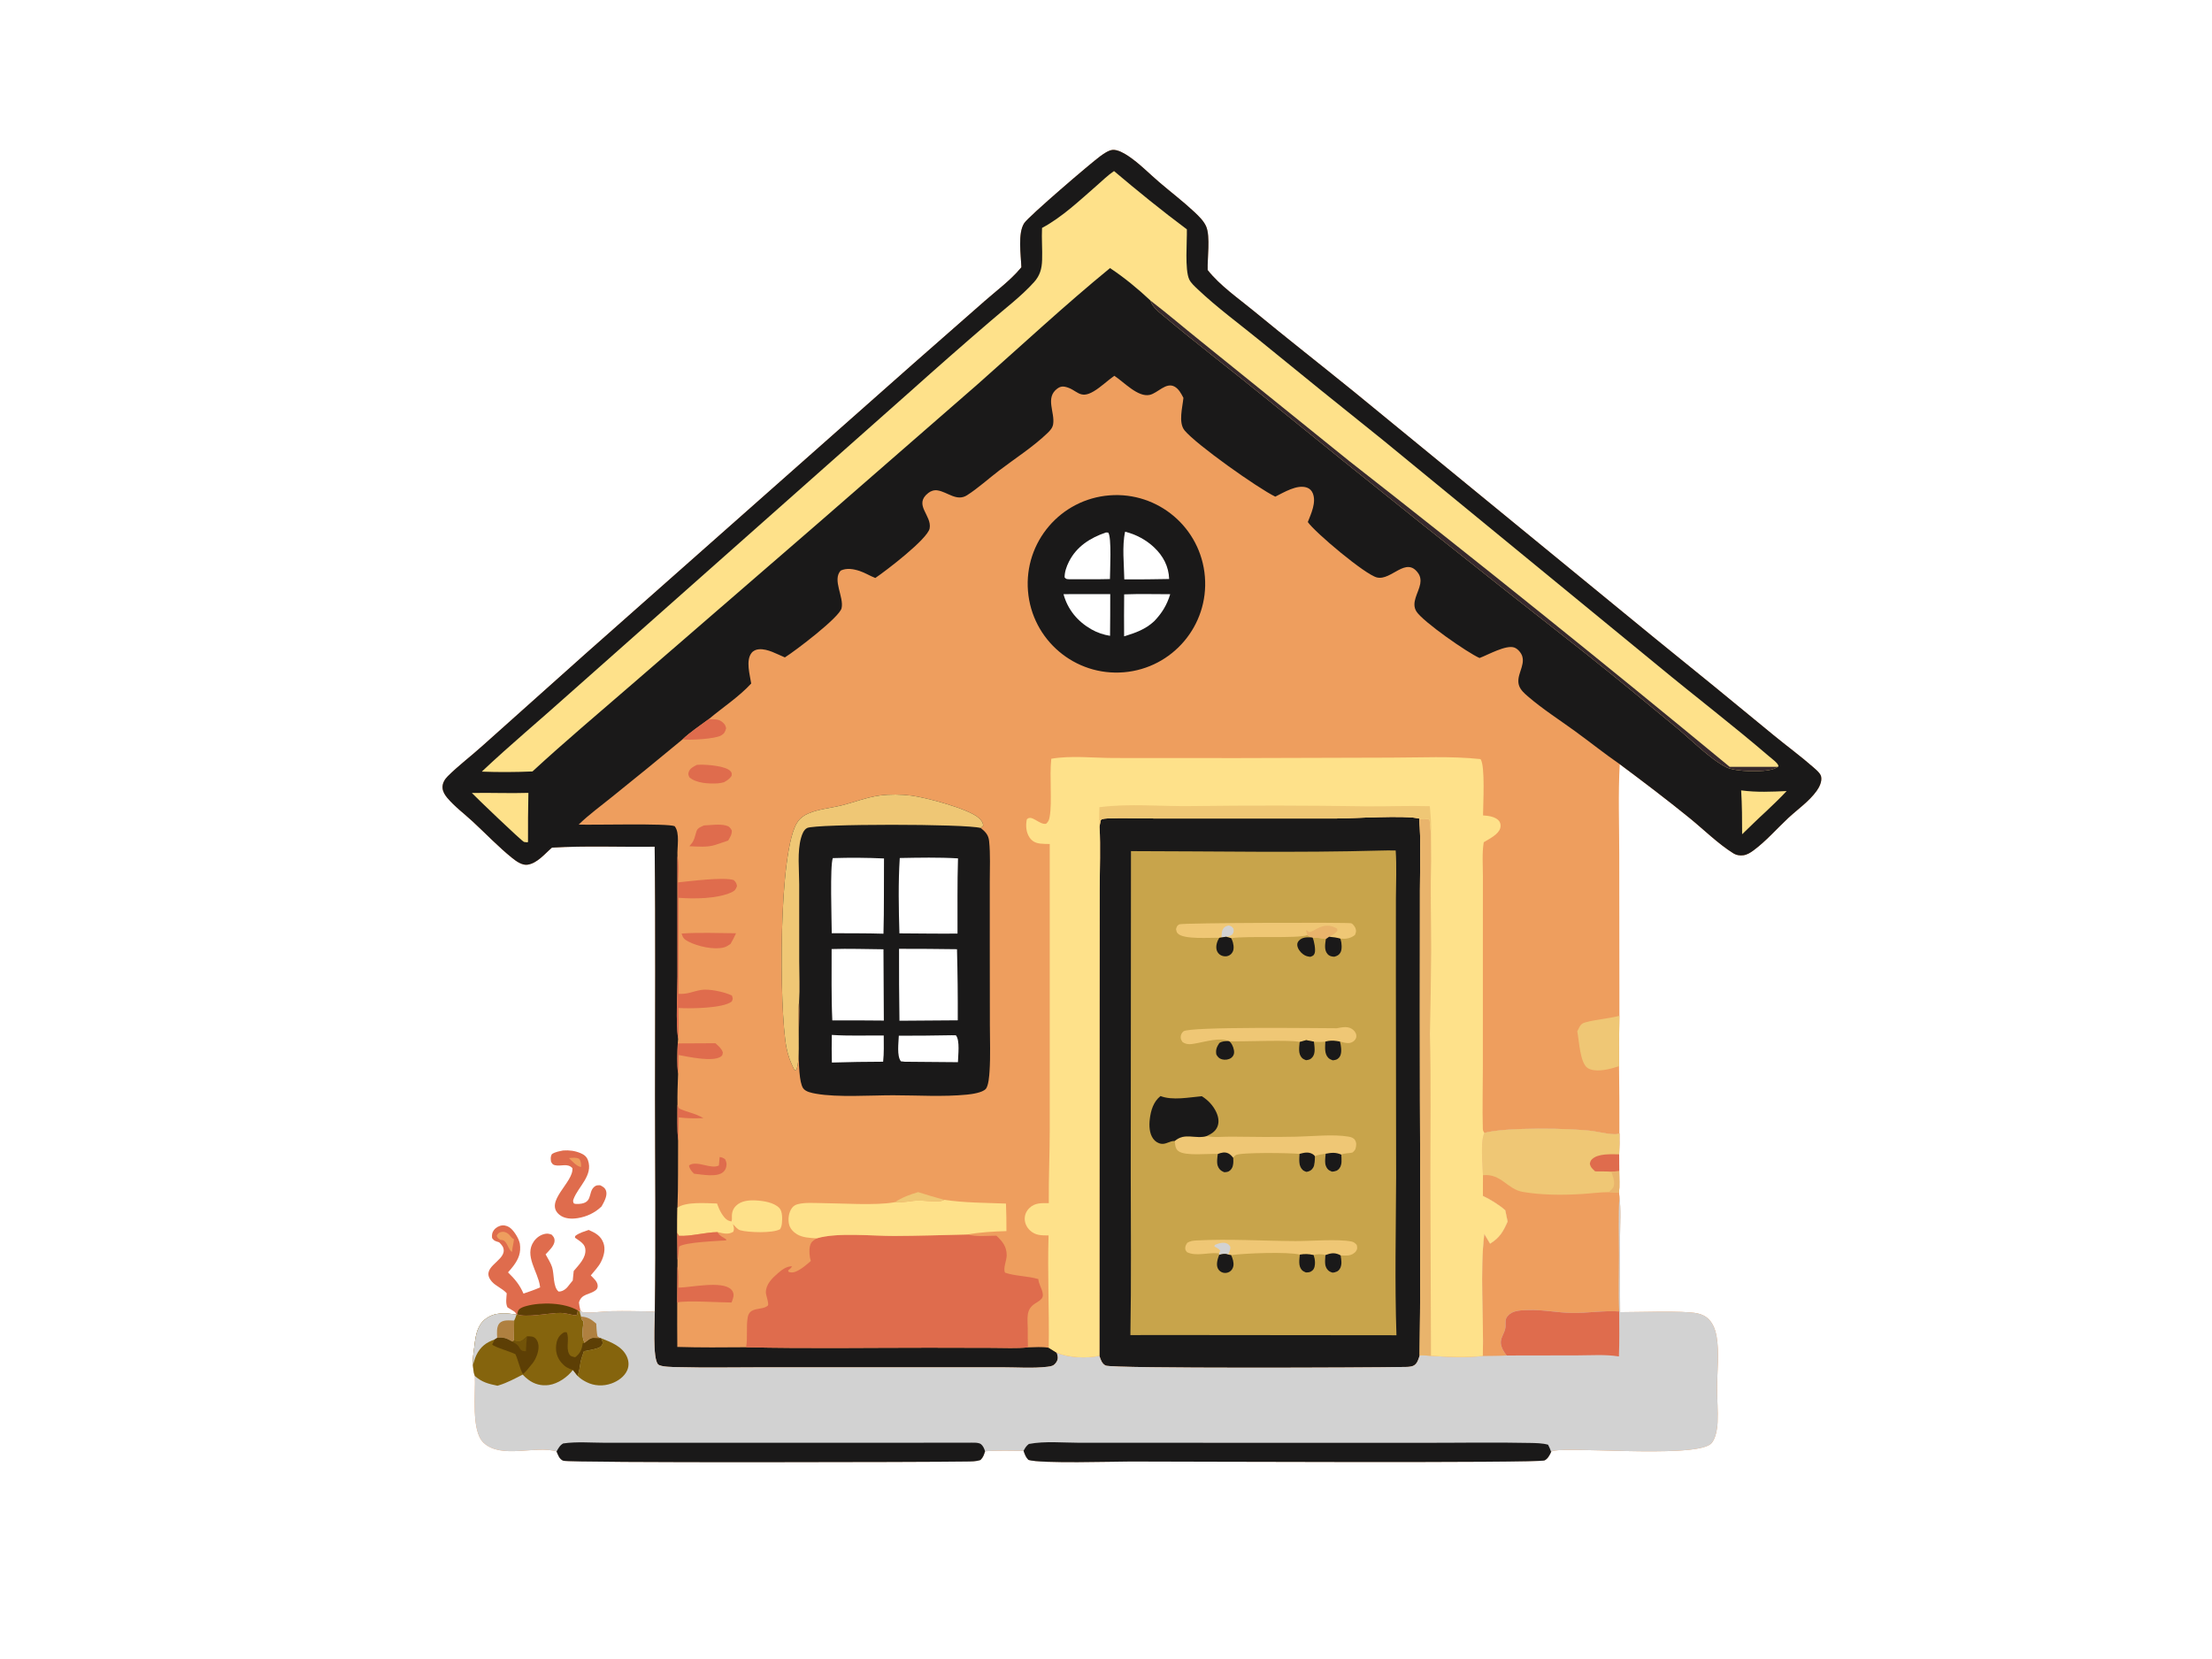
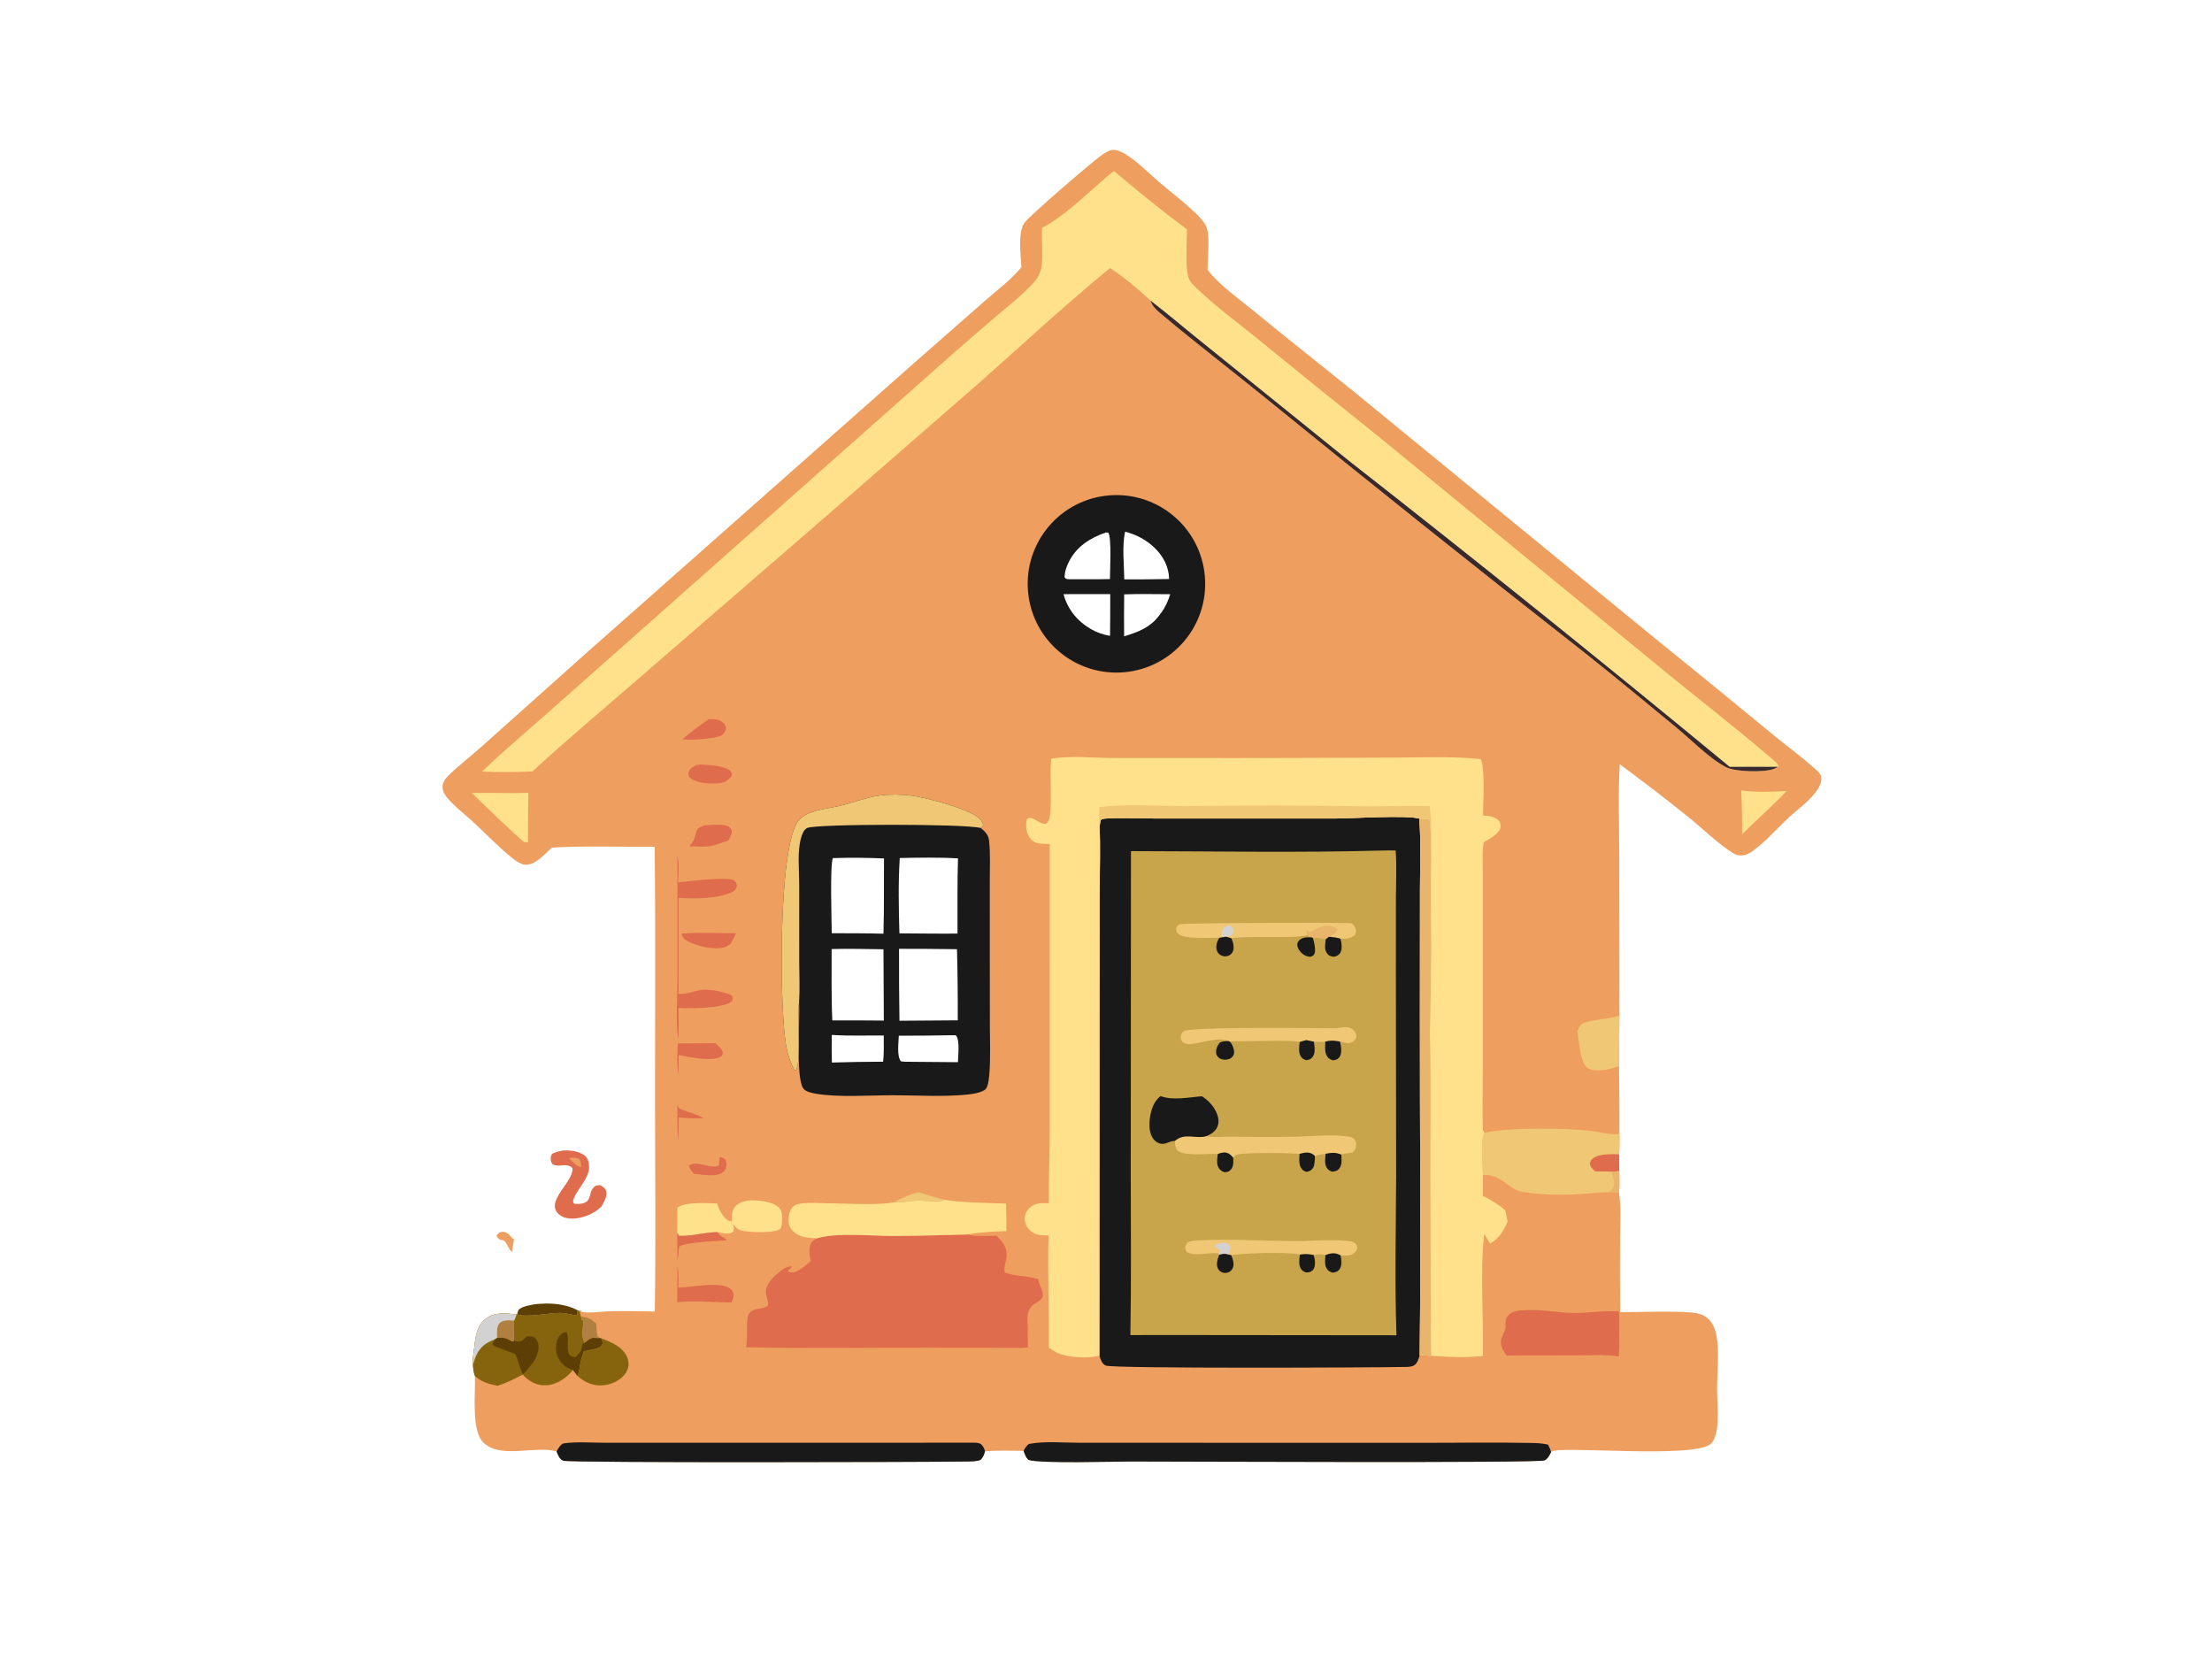
<svg xmlns="http://www.w3.org/2000/svg" version="1.1" style="display: block;" viewBox="0 0 2048 1536" width="1024" height="768" preserveAspectRatio="none">
  <path transform="translate(0,0)" fill="rgb(255,255,255)" d="M 0 0 L 2048 0 L 2048 1536 L 0 1536 L 0 0 z" />
  <path transform="translate(0,0)" fill="rgb(238,158,94)" d="M 945.637 247.423 C 945.286 236.324 942.11 215.965 948.291 206.556 C 952.413 200.28 1009.97 150.933 1018.65 144.645 C 1021.62 142.488 1026.3 139.13 1030.03 138.784 C 1034.69 138.351 1040.73 141.828 1044.52 144.359 C 1054.74 151.17 1063.94 160.668 1073.29 168.672 C 1084.1 177.933 1095.58 186.645 1105.95 196.381 C 1109.88 200.067 1114.68 204.728 1116.79 209.793 C 1120.72 219.225 1117.75 239.076 1118.13 250.005 C 1129.52 264.493 1146.81 276.405 1160.99 288.088 C 1191.51 313.227 1222.61 337.596 1253.34 362.476 L 1532.21 590.96 C 1568.93 620.602 1605.49 650.445 1641.89 680.49 C 1654.2 690.641 1667.29 700.156 1679.24 710.693 C 1681.55 712.73 1685.55 716.037 1686.13 719.116 C 1686.99 723.71 1684.52 728.675 1681.92 732.31 C 1674.94 742.049 1664.23 749.359 1655.53 757.499 C 1645.09 767.265 1635.05 778.816 1623.58 787.301 C 1620.74 789.403 1617.62 791.401 1614.05 791.871 C 1611.01 792.271 1607.69 791.835 1605.06 790.198 C 1590.7 781.246 1577.47 768.093 1564.3 757.391 C 1543.24 740.285 1521.41 723.737 1499.65 707.528 C 1498.13 735.12 1499.18 763.194 1499.2 790.837 L 1499.36 940.49 C 1499.05 956.057 1498.94 971.626 1499.02 987.196 C 1499.29 1007.89 1499.39 1028.59 1499.33 1049.28 C 1499.42 1055.78 1499.36 1062.27 1499.14 1068.76 L 1499.17 1084.33 C 1499.15 1090.9 1499.52 1097.7 1499.02 1104.24 L 1499.33 1108.19 C 1500.99 1119.96 1499.97 1133.02 1499.94 1144.95 C 1499.79 1168.26 1499.82 1191.57 1500.04 1214.89 C 1515.76 1214.98 1558.37 1213.22 1571.45 1215.97 C 1575.63 1216.84 1579.34 1218.61 1582.31 1221.71 C 1586.28 1225.87 1588.29 1231.58 1589.28 1237.15 C 1591.95 1252.06 1589.82 1269.77 1589.79 1285.02 C 1589.77 1295.6 1590.72 1306.37 1590.24 1316.92 C 1589.99 1322.51 1588.41 1333.09 1583.84 1336.91 C 1567.08 1350.96 1440.35 1337.91 1436.13 1344.26 C 1434.78 1347.23 1433.08 1350.62 1430.04 1352.12 C 1424.78 1354.71 1087.14 1353.13 1046.85 1353.14 C 1031.15 1353.15 963.662 1355.22 952.213 1351.68 C 949.655 1349.16 948.858 1346.56 947.686 1343.27 C 935.831 1343.19 923.852 1342.78 912.026 1343.65 C 911.003 1346.92 910.323 1349.23 907.83 1351.7 C 903.714 1353.18 899.108 1353.07 894.772 1353.15 C 864.147 1353.7 527.306 1354.52 521.573 1352.42 C 517.904 1351.08 516.682 1347.14 515.305 1343.84 C 495.826 1338.01 463.983 1351.2 447.662 1335.7 C 436.01 1324.63 440.443 1289.82 439.656 1273.95 C 438.338 1270.84 438.204 1267.27 437.804 1263.94 C 437.414 1257.71 438.713 1250.7 439.451 1244.5 C 440.496 1235.7 442.183 1226.6 449.787 1220.98 C 458.596 1214.47 468.11 1215.76 478.262 1217.04 L 478.818 1216.79 C 486.492 1220.41 509.274 1215.35 519.002 1215.57 C 522.68 1215.65 526.387 1216.54 529.969 1217.33 C 531.683 1217.7 532.528 1217.89 534.239 1217.23 L 534.96 1213.26 L 536.683 1214.04 L 537.278 1212.74 L 538.727 1214.73 C 547.391 1215.96 557.03 1214.19 565.799 1213.98 C 579.257 1213.66 592.802 1214.07 606.263 1214.28 C 607.256 1147.67 606.476 1080.94 606.449 1014.32 C 606.417 937.534 607.008 860.695 606.121 783.918 C 574.542 784.358 542.545 782.895 511.047 784.785 C 504.39 790.434 497.428 799.33 488.355 800.598 C 483.361 801.296 477.833 797.317 474.107 794.306 C 461.49 784.109 449.834 771.913 437.928 760.861 C 430.151 753.641 420.654 746.581 413.917 738.453 C 411.798 735.897 409.929 732.817 409.721 729.424 C 409.467 725.296 411.689 721.546 414.531 718.715 C 424.464 708.819 436.349 699.866 446.826 690.412 L 541.541 605.778 L 846.297 336.112 L 911.708 278.685 C 922.622 269.105 935.526 259.546 944.819 248.418 L 945.637 247.423 z" />
-   <path transform="translate(0,0)" fill="rgb(26,25,25)" d="M 945.637 247.423 C 945.286 236.324 942.11 215.965 948.291 206.556 C 952.413 200.28 1009.97 150.933 1018.65 144.645 C 1021.62 142.488 1026.3 139.13 1030.03 138.784 C 1034.69 138.351 1040.73 141.828 1044.52 144.359 C 1054.74 151.17 1063.94 160.668 1073.29 168.672 C 1084.1 177.933 1095.58 186.645 1105.95 196.381 C 1109.88 200.067 1114.68 204.728 1116.79 209.793 C 1120.72 219.225 1117.75 239.076 1118.13 250.005 C 1129.52 264.493 1146.81 276.405 1160.99 288.088 C 1191.51 313.227 1222.61 337.596 1253.34 362.476 L 1532.21 590.96 C 1568.93 620.602 1605.49 650.445 1641.89 680.49 C 1654.2 690.641 1667.29 700.156 1679.24 710.693 C 1681.55 712.73 1685.55 716.037 1686.13 719.116 C 1686.99 723.71 1684.52 728.675 1681.92 732.31 C 1674.94 742.049 1664.23 749.359 1655.53 757.499 C 1645.09 767.265 1635.05 778.816 1623.58 787.301 C 1620.74 789.403 1617.62 791.401 1614.05 791.871 C 1611.01 792.271 1607.69 791.835 1605.06 790.198 C 1590.7 781.246 1577.47 768.093 1564.3 757.391 C 1543.24 740.285 1521.41 723.737 1499.65 707.528 C 1485.51 697.799 1472.03 686.94 1458.12 676.853 C 1443.65 666.359 1428.07 656.375 1414.56 644.726 C 1411.48 642.065 1408 638.978 1406.55 635.076 C 1403.11 625.806 1412.24 616.761 1409.38 607.562 C 1408.4 604.419 1405.37 600.853 1402.28 599.616 C 1394.65 596.566 1377.41 606.463 1369.85 609.216 C 1358.65 604.306 1317.53 575.653 1311.47 566.22 C 1306.19 557.996 1313.38 549.009 1314.93 540.634 C 1315.57 537.15 1315.14 533.694 1313.08 530.753 C 1301.8 514.628 1288.23 537.809 1274.88 534.648 C 1263.94 532.057 1217.55 492.996 1210.85 483.339 C 1213.94 475.466 1218.92 465.095 1215.43 456.655 C 1214.4 454.155 1212.58 452.339 1210.02 451.441 C 1200.91 448.26 1188.74 455.893 1180.74 459.823 C 1164.61 452.012 1107.68 411.715 1096.79 398.546 C 1090.78 391.287 1094.88 377.063 1095.68 368.371 C 1093.68 364.492 1091.33 359.953 1087.3 357.85 C 1079.43 353.746 1071.95 363.884 1064.54 365.594 C 1053.55 368.126 1040.48 353.556 1031.68 347.933 C 1025.22 352.502 1019.36 358.299 1012.59 362.331 C 999.136 370.34 997.308 360.323 985.816 358.038 C 983.224 357.522 981.065 358.192 978.968 359.737 C 967.425 368.241 976.882 381.747 975.05 392.809 C 974.495 396.158 972.325 398.541 969.969 400.821 C 956.796 413.569 939.766 424.465 925.122 435.611 C 915.361 443.04 905.643 451.932 895.372 458.507 C 885.801 464.635 877.304 455.464 868.048 454.028 C 864.903 453.54 861.974 454.471 859.485 456.407 C 845.418 467.352 862.985 477.116 860.718 489.205 C 858.872 499.052 819.837 528.819 810.418 535.121 C 805.468 533.233 800.929 530.3 795.877 528.636 C 790.235 526.778 783.875 525.656 778.356 528.292 C 770.369 536.954 781.556 552.645 779.18 563.094 C 777.253 571.571 736.241 602.705 726.672 608.667 C 719.393 605.673 710.905 600.575 702.819 601.123 C 700.092 601.308 697.527 602.355 695.81 604.547 C 690.303 611.576 694.307 624.886 695.503 632.83 C 684.417 644.979 668.898 655.139 656.23 665.794 C 648.231 671.779 639.145 677.719 631.921 684.561 C 610.307 702.479 588.553 720.228 566.662 737.807 C 556.417 746.136 545.179 754.232 535.756 763.451 C 549.61 763.963 617.927 762.099 624.64 764.933 C 629.76 771.34 626.742 784.678 627.223 792.439 L 627.266 903.892 C 627.274 922.803 625.532 943.463 627.825 962.156 L 627.516 966.047 C 627.092 975.229 626.737 985.117 627.808 994.254 C 627.459 1003.72 627.094 1013.15 627.228 1022.62 C 627.271 1033.71 626.828 1045.08 627.82 1056.12 C 627.615 1076.76 628.052 1097.52 627.217 1118.13 C 627.126 1125.9 626.937 1133.68 627.024 1141.46 L 627.245 1166.57 L 627.22 1172.44 L 627.01 1205.86 C 627.031 1219.59 626.892 1233.34 627.091 1247.07 C 648.299 1247.73 669.591 1247.52 690.809 1247.37 C 747.106 1248.65 803.74 1247.75 860.063 1247.76 L 918.985 1247.89 C 929.759 1247.91 940.999 1248.5 951.718 1247.49 C 958.092 1247.33 964.675 1246.81 970.988 1247.82 L 978.394 1252.42 C 978.764 1253.6 979.141 1254.79 979.314 1256.01 C 979.609 1258.1 978.949 1259.96 977.722 1261.63 C 975.512 1264.63 973.521 1264.99 969.854 1265.43 C 956.444 1267.03 941.923 1265.94 928.387 1265.93 L 850.13 1265.93 L 707.262 1265.92 C 680.52 1265.93 653.646 1266.46 626.918 1265.76 C 623.43 1265.66 611.744 1265.69 609.316 1263.22 C 603.998 1257.79 606.287 1222.57 606.263 1214.28 C 607.256 1147.67 606.476 1080.94 606.449 1014.32 C 606.417 937.534 607.008 860.695 606.121 783.918 C 574.542 784.358 542.545 782.895 511.047 784.785 C 504.39 790.434 497.428 799.33 488.355 800.598 C 483.361 801.296 477.833 797.317 474.107 794.306 C 461.49 784.109 449.834 771.913 437.928 760.861 C 430.151 753.641 420.654 746.581 413.917 738.453 C 411.798 735.897 409.929 732.817 409.721 729.424 C 409.467 725.296 411.689 721.546 414.531 718.715 C 424.464 708.819 436.349 699.866 446.826 690.412 L 541.541 605.778 L 846.297 336.112 L 911.708 278.685 C 922.622 269.105 935.526 259.546 944.819 248.418 L 945.637 247.423 z" />
  <path transform="translate(0,0)" fill="rgb(254,225,138)" d="M 1031.43 158.382 C 1053.24 176.816 1075.98 195.306 1098.87 212.333 C 1099.15 223.507 1096.8 249.737 1101.07 258.713 C 1102.66 262.071 1106.21 265.228 1108.87 267.756 C 1126.54 284.527 1147.04 299.55 1165.96 314.964 C 1204.01 346.043 1242.23 376.926 1280.6 407.613 L 1535.38 616.617 C 1569.36 644.722 1604.55 671.615 1637.99 700.334 C 1640.19 702.226 1646.5 706.754 1646.59 709.333 L 1646.19 709.96 C 1644.92 710.671 1643.64 711.384 1642.27 711.892 C 1633.2 715.264 1606.85 714.68 1598.3 710.373 C 1583.39 702.858 1566.07 685.183 1552.9 674.276 C 1524.94 651.121 1496.85 627.996 1468.47 605.357 C 1368.4 527.003 1269.06 447.715 1170.47 367.503 C 1139.68 342.478 1108.08 318.345 1077.69 292.823 C 1072.68 288.615 1067.24 284.727 1065.16 278.268 C 1053.84 267.59 1040.7 256.779 1027.73 248.217 C 985.958 282.433 946.134 319.502 905.691 355.279 L 758.233 483.734 L 585.442 633.283 C 554.483 660.098 523.113 686.481 493.002 714.249 C 477.511 714.918 461.579 715.007 446.087 714.412 C 472.232 689.673 500.154 666.516 526.927 642.421 L 843.04 362.22 C 867.504 340.321 892.189 318.669 917.089 297.267 C 930.425 285.715 945.604 274.318 957.375 261.209 C 962.902 255.054 964.574 248.802 964.845 240.721 C 965.178 230.825 964.294 220.937 964.774 211.032 C 983.346 201.104 999.489 185.689 1015.31 171.918 C 1020.52 167.381 1025.69 162.224 1031.43 158.382 z" />
  <path transform="translate(0,0)" fill="rgb(55,41,45)" d="M 1065.16 278.268 C 1080.71 290.211 1095.61 302.959 1110.9 315.231 L 1249.17 426.836 C 1367.84 519.658 1485.27 614.046 1601.44 709.977 L 1646.19 709.96 C 1644.92 710.671 1643.64 711.384 1642.27 711.892 C 1633.2 715.264 1606.85 714.68 1598.3 710.373 C 1583.39 702.858 1566.07 685.183 1552.9 674.276 C 1524.94 651.121 1496.85 627.996 1468.47 605.357 C 1368.4 527.003 1269.06 447.715 1170.47 367.503 C 1139.68 342.478 1108.08 318.345 1077.69 292.823 C 1072.68 288.615 1067.24 284.727 1065.16 278.268 z" />
  <path transform="translate(0,0)" fill="rgb(254,225,138)" d="M 436.895 734.189 C 454.337 733.829 471.733 734.657 489.224 734.091 C 488.903 749.275 488.781 764.462 488.858 779.649 C 488.506 779.725 488.162 779.868 487.802 779.877 C 487.672 779.88 485.345 779.576 485.155 779.51 C 482.993 778.751 440.986 738.548 436.895 734.189 z" />
  <path transform="translate(0,0)" fill="rgb(254,225,138)" d="M 1612.07 731.767 L 1612.7 731.857 C 1626.54 733.683 1640.27 733.045 1654.17 732.402 C 1647.95 739.126 1641.3 745.384 1634.66 751.697 C 1627.27 758.412 1620.16 765.496 1612.96 772.42 C 1612.96 758.837 1612.9 745.333 1612.07 731.767 z" />
  <path transform="translate(0,0)" fill="rgb(26,25,25)" d="M 1018.01 765.409 C 1018.18 764.284 1018.33 763.15 1018.54 762.032 C 1018.8 760.626 1018.74 759.312 1020.03 758.518 C 1023.16 756.597 1062.22 757.824 1069.62 757.818 L 1236.63 757.822 C 1252.09 757.736 1301.77 754.467 1314.07 757.896 C 1315.67 779.764 1314.69 802.046 1314.7 823.985 L 1314.64 940.866 C 1314.5 1045.48 1315.59 1150.19 1314.45 1254.8 C 1313.4 1258.11 1312.32 1262.45 1309.03 1264.27 C 1305.96 1265.96 1300.33 1265.56 1296.85 1265.64 C 1272.78 1266.19 1030.24 1267.25 1023.72 1264.31 C 1020.21 1262.73 1018.96 1258.61 1017.91 1255.27 L 1018.03 934.508 L 1018.15 823.461 C 1018.18 804.237 1019.1 784.572 1018.01 765.409 z" />
  <path transform="translate(0,0)" fill="rgb(200,164,75)" d="M 1277.98 787.5 C 1282.71 787.256 1287.48 787.411 1292.22 787.447 C 1293.2 802.087 1292.48 817.134 1292.42 831.822 L 1292.39 903.296 L 1292.62 1089.5 C 1292.43 1138.37 1291.27 1187.42 1292.92 1236.26 L 1065.86 1236.04 L 1046.58 1236.14 C 1047.47 1186.53 1046.94 1136.8 1046.92 1087.18 L 1047.12 788.018 C 1123.96 788.094 1201.19 789.644 1277.98 787.5 z" />
  <path transform="translate(0,0)" fill="rgb(239,199,117)" d="M 1117.04 1051.9 C 1124.46 1053.39 1132.7 1052.27 1140.28 1052.38 C 1160.36 1052.68 1180.35 1052.83 1200.43 1052.41 C 1214.78 1052.12 1234.77 1049.93 1248.61 1052.38 C 1251.08 1052.82 1253.25 1053.45 1254.62 1055.7 C 1256.13 1058.18 1255.76 1061.07 1254.96 1063.7 C 1254.58 1064.96 1253.3 1065.98 1252.42 1066.96 C 1249.21 1068.04 1244.53 1067.47 1241.89 1069.03 C 1242.09 1073.08 1242.8 1078.2 1240.2 1081.64 C 1238.23 1084.24 1236.17 1084.57 1233.19 1084.82 C 1231.54 1084.13 1230.18 1083.57 1229.02 1082.15 C 1225.82 1078.22 1226.96 1072.87 1227.36 1068.2 C 1224.29 1068.74 1220.15 1068.95 1217.48 1070.58 C 1217.28 1073.71 1217.48 1078.58 1215.74 1081.26 C 1214.13 1083.77 1212.41 1084.52 1209.58 1085.04 C 1208.27 1084.56 1207.05 1084.16 1206.02 1083.18 C 1201.99 1079.33 1202.95 1073.41 1203.11 1068.35 C 1195.53 1067.46 1147.74 1066.65 1143.9 1069.58 C 1142.86 1070.37 1142.45 1070.87 1141.82 1071.97 C 1141.98 1075.89 1142.31 1080.48 1139.15 1083.44 C 1137.31 1085.16 1135.81 1085.27 1133.41 1085.33 C 1131.62 1084.55 1130.08 1083.77 1128.87 1082.17 C 1125.79 1078.11 1126.98 1073.13 1127.48 1068.42 C 1119.21 1067.86 1097.34 1070.61 1091.02 1065.76 C 1088.06 1063.49 1088.01 1059.8 1087.61 1056.39 C 1097.27 1048.2 1106.52 1054.9 1117.04 1051.9 z" />
  <path transform="translate(0,0)" fill="rgb(26,25,25)" d="M 1227.36 1068.2 C 1232.9 1067.17 1236.53 1066.75 1241.89 1069.03 C 1242.09 1073.08 1242.8 1078.2 1240.2 1081.64 C 1238.23 1084.24 1236.17 1084.57 1233.19 1084.82 C 1231.54 1084.13 1230.18 1083.57 1229.02 1082.15 C 1225.82 1078.22 1226.96 1072.87 1227.36 1068.2 z" />
  <path transform="translate(0,0)" fill="rgb(26,25,25)" d="M 1127.48 1068.42 C 1130.77 1067.19 1133.97 1066.27 1137.31 1067.91 C 1139.2 1068.83 1140.5 1070.39 1141.82 1071.97 C 1141.98 1075.89 1142.31 1080.48 1139.15 1083.44 C 1137.31 1085.16 1135.81 1085.27 1133.41 1085.33 C 1131.62 1084.55 1130.08 1083.77 1128.87 1082.17 C 1125.79 1078.11 1126.98 1073.13 1127.48 1068.42 z" />
  <path transform="translate(0,0)" fill="rgb(26,25,25)" d="M 1203.11 1068.35 C 1207.46 1067.22 1211.34 1066.15 1215.44 1068.6 C 1216.32 1069.13 1216.9 1069.74 1217.48 1070.58 C 1217.28 1073.71 1217.48 1078.58 1215.74 1081.26 C 1214.13 1083.77 1212.41 1084.52 1209.58 1085.04 C 1208.27 1084.56 1207.05 1084.16 1206.02 1083.18 C 1201.99 1079.33 1202.95 1073.41 1203.11 1068.35 z" />
  <path transform="translate(0,0)" fill="rgb(26,25,25)" d="M 1087.61 1056.39 C 1083.22 1056.17 1079.71 1059.57 1075.33 1059 C 1072.24 1058.6 1069.55 1056.85 1067.72 1054.35 C 1064.02 1049.3 1063.83 1042.05 1064.55 1036.05 C 1065.52 1028.04 1067.92 1019.97 1074.47 1014.8 C 1085.64 1019.09 1100.98 1015.96 1112.72 1014.94 C 1118.46 1018.53 1123.2 1023.5 1126.07 1029.66 C 1128.03 1033.87 1128.99 1038.64 1127.19 1043.08 C 1125.33 1047.67 1121.32 1049.95 1117.04 1051.9 C 1106.52 1054.9 1097.27 1048.2 1087.61 1056.39 z" />
  <path transform="translate(0,0)" fill="rgb(239,199,117)" d="M 1128.65 1160.51 C 1128.35 1160.47 1128.04 1160.42 1127.74 1160.39 C 1118.57 1159.41 1107.34 1163.56 1098.96 1159.3 C 1097.61 1157.38 1097.11 1157.07 1097.43 1154.63 C 1097.63 1153.11 1098.43 1151.99 1099.21 1150.7 C 1101.84 1149 1104.44 1148.67 1107.51 1148.5 C 1138.1 1146.86 1168.93 1148.92 1199.53 1149.05 C 1213.24 1149.11 1239.09 1146.91 1251.49 1149.51 C 1253.56 1149.95 1254.73 1151.09 1256.12 1152.59 C 1256.69 1154.94 1256.96 1156.27 1255.49 1158.38 C 1253.92 1160.63 1251.05 1162.07 1248.38 1162.35 C 1246.08 1162.59 1243.62 1162.43 1241.31 1162.37 C 1241.88 1166.21 1242.77 1171.2 1240.55 1174.7 C 1238.85 1177.39 1236.79 1177.88 1233.92 1178.35 C 1232.11 1177.82 1230.81 1177.36 1229.46 1175.97 C 1225.79 1172.21 1226.87 1166.85 1227.12 1162.03 C 1224.18 1160.94 1219.22 1160.98 1216.25 1162 C 1211.63 1160.97 1208.06 1160.84 1203.44 1161.62 C 1192.41 1158.75 1152.26 1160.34 1139.87 1162.07 L 1137.12 1161.54 C 1133.96 1160.32 1131.99 1160.96 1128.79 1161.78 L 1128.65 1160.51 z" />
  <path transform="translate(0,0)" fill="rgb(26,25,25)" d="M 1227.12 1162.03 C 1231.75 1160.35 1235.11 1159.52 1239.77 1161.56 C 1240.59 1161.92 1240.52 1161.9 1241.31 1162.37 C 1241.88 1166.21 1242.77 1171.2 1240.55 1174.7 C 1238.85 1177.39 1236.79 1177.88 1233.92 1178.35 C 1232.11 1177.82 1230.81 1177.36 1229.46 1175.97 C 1225.79 1172.21 1226.87 1166.85 1227.12 1162.03 z" />
  <path transform="translate(0,0)" fill="rgb(210,210,210)" d="M 1128.65 1160.51 L 1129.79 1157.93 C 1128.31 1155.95 1126.5 1155.16 1124.36 1154.07 L 1124.79 1152.58 C 1128.32 1151.18 1132.75 1149.61 1136.42 1151.51 C 1137.59 1152.11 1138.3 1153.14 1139.08 1154.16 C 1139.48 1156.75 1138.1 1159.19 1137.12 1161.54 C 1133.96 1160.32 1131.99 1160.96 1128.79 1161.78 L 1128.65 1160.51 z" />
  <path transform="translate(0,0)" fill="rgb(239,199,117)" d="M 1128.85 868.308 C 1120.38 867.947 1095.9 870.082 1090.45 864.266 C 1089.27 863.014 1089.24 861.88 1088.83 860.268 C 1089.51 857.997 1089.73 856.841 1092.01 855.778 C 1094.92 854.418 1248.53 853.876 1251.02 854.82 C 1252.66 855.44 1254.42 857.885 1255.01 859.507 C 1255.96 862.095 1255.45 863.317 1254.42 865.744 C 1250.28 868.948 1246.04 869.481 1240.93 869.053 C 1237.69 867.977 1233.99 867.761 1230.61 867.296 L 1227.53 869.445 C 1223.35 868.53 1219.54 868.217 1215.28 868.113 L 1213.86 867.894 L 1210.46 865.815 C 1200.75 869.186 1156.27 866.26 1139.9 868.603 L 1135.24 867.269 L 1130.92 867.919 L 1128.85 868.308 z" />
  <path transform="translate(0,0)" fill="rgb(233,180,108)" d="M 1210.46 865.815 C 1209.99 864.308 1209.52 862.816 1209.16 861.278 C 1211.56 861.525 1210.55 862.446 1212.02 862.911 C 1215.44 864.001 1225.33 851.762 1237.9 859.795 L 1238.33 861.686 C 1235.9 864.583 1234.25 865.592 1230.88 867.111 C 1230.78 867.155 1230.7 867.234 1230.61 867.296 L 1227.53 869.445 C 1223.35 868.53 1219.54 868.217 1215.28 868.113 L 1213.86 867.894 L 1210.46 865.815 z" />
  <path transform="translate(0,0)" fill="rgb(210,210,210)" d="M 1130.92 867.919 C 1131.19 864.518 1130.9 861.01 1133.6 858.589 C 1134.75 857.562 1136.17 857.209 1137.61 856.813 C 1140.06 857.505 1140.3 857.77 1142 859.682 C 1142.4 862.494 1142.42 862.628 1141.06 865.115 C 1138.97 866.46 1137.73 867.083 1135.24 867.269 L 1130.92 867.919 z" />
  <path transform="translate(0,0)" fill="rgb(239,199,117)" d="M 1237.64 952.008 C 1242.34 951.238 1247.45 949.848 1251.74 952.682 C 1253.66 953.953 1255.36 955.938 1255.72 958.259 C 1255.97 959.803 1255.65 961.112 1254.78 962.421 C 1253.7 964.061 1251.57 965.31 1249.65 965.625 C 1246.82 966.089 1243.31 965.033 1240.57 964.306 C 1239.53 964.142 1238.5 964.003 1237.47 963.849 C 1233.49 963.254 1230.99 963.45 1227.08 964.371 C 1223.4 964.746 1220.19 964.823 1216.5 964.431 L 1209.37 962.998 L 1203.32 964.711 C 1195.93 962.515 1150.44 964.515 1138.2 964.104 L 1136.98 963.843 C 1130.14 960.24 1115.32 964.586 1108.12 965.858 C 1103.25 966.717 1099.12 967.774 1094.8 964.75 C 1093.89 963.151 1093.17 962.367 1093.15 960.459 C 1093.12 958.258 1094.01 956.411 1095.63 954.926 C 1100.71 950.28 1220.25 951.992 1237.64 952.008 z" />
  <path transform="translate(0,0)" fill="rgb(26,25,25)" d="M 1135.24 867.269 L 1139.9 868.603 C 1140.12 869.044 1140.35 869.479 1140.56 869.925 C 1141.92 872.82 1142.87 877.9 1141.45 880.926 C 1140.52 882.917 1139.2 884.153 1137.17 884.967 C 1135.14 885.78 1132.55 885.506 1130.6 884.557 C 1128.46 883.531 1126.91 881.587 1126.38 879.276 C 1125.53 875.52 1126.89 871.469 1128.85 868.308 L 1130.92 867.919 L 1135.24 867.269 z" />
  <path transform="translate(0,0)" fill="rgb(26,25,25)" d="M 1230.61 867.296 C 1233.99 867.761 1237.69 867.977 1240.93 869.053 C 1241.05 869.364 1241.17 869.672 1241.27 869.985 C 1242.28 872.973 1242.71 878.975 1241.13 881.802 C 1239.75 884.278 1238.02 885.05 1235.39 885.804 C 1232.76 885.629 1230.84 885.301 1229.03 883.199 C 1225.79 879.446 1226.96 873.93 1227.53 869.445 L 1230.61 867.296 z" />
  <path transform="translate(0,0)" fill="rgb(26,25,25)" d="M 1227.08 964.371 C 1230.99 963.45 1233.49 963.254 1237.47 963.849 C 1238.5 964.003 1239.53 964.142 1240.57 964.306 C 1240.88 965.252 1241.1 966.176 1241.26 967.159 C 1241.86 970.822 1242.47 976.121 1239.79 979.17 C 1237.98 981.241 1236.48 981.363 1233.96 981.708 C 1232.53 981.179 1231.05 980.623 1229.94 979.534 C 1225.97 975.633 1226.93 969.43 1227.08 964.371 z" />
  <path transform="translate(0,0)" fill="rgb(26,25,25)" d="M 1136.98 963.843 L 1138.2 964.104 C 1138.51 964.403 1138.82 964.693 1139.11 965.002 C 1141.24 967.257 1142.84 971.76 1142.58 974.868 C 1142.43 976.725 1141.31 978.457 1139.81 979.518 C 1137.46 981.177 1134.12 981.542 1131.39 980.795 C 1128.72 980.066 1127.58 978.676 1126.19 976.405 C 1125.36 971.986 1126.51 969.386 1128.92 965.697 C 1131.54 963.972 1133.91 964.016 1136.98 963.843 z" />
  <path transform="translate(0,0)" fill="rgb(26,25,25)" d="M 1128.79 1161.78 C 1131.99 1160.96 1133.96 1160.32 1137.12 1161.54 L 1139.87 1162.07 C 1141.27 1165.08 1142.54 1168.9 1141.91 1172.24 C 1141.52 1174.32 1140.36 1176.15 1138.59 1177.33 C 1136.86 1178.44 1134.75 1178.83 1132.74 1178.41 C 1130.53 1177.95 1128.65 1176.52 1127.62 1174.52 C 1125.68 1170.7 1127.4 1165.5 1128.79 1161.78 z" />
  <path transform="translate(0,0)" fill="rgb(26,25,25)" d="M 1209.37 962.998 L 1216.5 964.431 C 1216.98 968.875 1218.26 975.133 1215.11 978.821 C 1213.24 981.017 1211.88 981.213 1209.22 981.598 C 1207.82 981.036 1206.48 980.561 1205.42 979.445 C 1201.7 975.528 1202.93 969.593 1203.32 964.711 L 1209.37 962.998 z" />
  <path transform="translate(0,0)" fill="rgb(26,25,25)" d="M 1213.86 867.894 L 1215.28 868.113 C 1216.7 871.009 1218.3 879.559 1217.17 882.564 C 1216.28 884.956 1215.43 884.954 1213.21 885.883 C 1210.56 885.634 1208.58 885.061 1206.42 883.455 C 1203.9 881.594 1201.35 878.311 1201.1 875.078 C 1200.97 873.361 1201.56 871.994 1202.76 870.775 C 1205.8 867.67 1209.86 867.728 1213.86 867.894 z" />
  <path transform="translate(0,0)" fill="rgb(26,25,25)" d="M 1203.44 1161.62 C 1208.06 1160.84 1211.63 1160.97 1216.25 1162 C 1216.97 1164.17 1217.45 1166.42 1217.49 1168.72 C 1217.54 1171.22 1217.18 1174.44 1215.18 1176.21 C 1213.1 1178.06 1211.69 1178.04 1209.09 1178.11 C 1207.71 1177.54 1206.29 1176.94 1205.27 1175.79 C 1201.92 1172 1203.04 1166.22 1203.44 1161.62 z" />
-   <path transform="translate(0,0)" fill="rgb(210,210,210)" d="M 1374.33 1048.94 C 1393.49 1043.56 1454.03 1044.37 1474.96 1047.25 C 1479.81 1047.92 1496.17 1051.84 1499.33 1049.28 C 1499.42 1055.78 1499.36 1062.27 1499.14 1068.76 L 1499.17 1084.33 C 1499.15 1090.9 1499.52 1097.7 1499.02 1104.24 L 1499.33 1108.19 C 1500.99 1119.96 1499.97 1133.02 1499.94 1144.95 C 1499.79 1168.26 1499.82 1191.57 1500.04 1214.89 C 1515.76 1214.98 1558.37 1213.22 1571.45 1215.97 C 1575.63 1216.84 1579.34 1218.61 1582.31 1221.71 C 1586.28 1225.87 1588.29 1231.58 1589.28 1237.15 C 1591.95 1252.06 1589.82 1269.77 1589.79 1285.02 C 1589.77 1295.6 1590.72 1306.37 1590.24 1316.92 C 1589.99 1322.51 1588.41 1333.09 1583.84 1336.91 C 1567.08 1350.96 1440.35 1337.91 1436.13 1344.26 C 1434.78 1347.23 1433.08 1350.62 1430.04 1352.12 C 1424.78 1354.71 1087.14 1353.13 1046.85 1353.14 C 1031.15 1353.15 963.662 1355.22 952.213 1351.68 C 949.655 1349.16 948.858 1346.56 947.686 1343.27 C 935.831 1343.19 923.852 1342.78 912.026 1343.65 C 911.003 1346.92 910.323 1349.23 907.83 1351.7 C 903.714 1353.18 899.108 1353.07 894.772 1353.15 C 864.147 1353.7 527.306 1354.52 521.573 1352.42 C 517.904 1351.08 516.682 1347.14 515.305 1343.84 C 495.826 1338.01 463.983 1351.2 447.662 1335.7 C 436.01 1324.63 440.443 1289.82 439.656 1273.95 C 438.338 1270.84 438.204 1267.27 437.804 1263.94 C 437.414 1257.71 438.713 1250.7 439.451 1244.5 C 440.496 1235.7 442.183 1226.6 449.787 1220.98 C 458.596 1214.47 468.11 1215.76 478.262 1217.04 L 478.818 1216.79 C 486.492 1220.41 509.274 1215.35 519.002 1215.57 C 522.68 1215.65 526.387 1216.54 529.969 1217.33 C 531.683 1217.7 532.528 1217.89 534.239 1217.23 L 534.96 1213.26 L 536.683 1214.04 L 537.278 1212.74 L 538.727 1214.73 C 547.391 1215.96 557.03 1214.19 565.799 1213.98 C 579.257 1213.66 592.802 1214.07 606.263 1214.28 C 606.287 1222.57 603.998 1257.79 609.316 1263.22 C 611.744 1265.69 623.43 1265.66 626.918 1265.76 C 653.646 1266.46 680.52 1265.93 707.262 1265.92 L 850.13 1265.93 L 928.387 1265.93 C 941.923 1265.94 956.444 1267.03 969.854 1265.43 C 973.521 1264.99 975.512 1264.63 977.722 1261.63 C 978.949 1259.96 979.609 1258.1 979.314 1256.01 C 979.141 1254.79 978.764 1253.6 978.394 1252.42 C 989.012 1257.1 1006.49 1257.91 1017.91 1255.27 C 1018.96 1258.61 1020.21 1262.73 1023.72 1264.31 C 1030.24 1267.25 1272.78 1266.19 1296.85 1265.64 C 1300.33 1265.56 1305.96 1265.96 1309.03 1264.27 C 1312.32 1262.45 1313.4 1258.11 1314.45 1254.8 C 1317.91 1254.95 1321.46 1254.94 1324.9 1255.29 C 1340.2 1256.48 1357.66 1257.1 1372.9 1255.47 C 1373.8 1219.77 1370.11 1177.07 1374.24 1142.45 L 1379.58 1151.44 C 1388.48 1146.03 1391.77 1140.2 1395.84 1130.98 L 1393.66 1120.54 C 1387.88 1115.44 1379.94 1110.56 1372.96 1107.27 L 1373 1088.06 C 1372.76 1078.31 1370.47 1057.08 1374.33 1048.94 z" />
  <path transform="translate(0,0)" fill="rgb(238,158,94)" d="M 1374.33 1048.94 C 1393.49 1043.56 1454.03 1044.37 1474.96 1047.25 C 1479.81 1047.92 1496.17 1051.84 1499.33 1049.28 C 1499.42 1055.78 1499.36 1062.27 1499.14 1068.76 L 1499.17 1084.33 C 1499.15 1090.9 1499.52 1097.7 1499.02 1104.24 L 1499.33 1108.19 C 1498.23 1126.09 1498.93 1144.39 1498.95 1162.33 C 1498.96 1179.54 1498.29 1197.05 1499.16 1214.21 C 1484.37 1213.25 1469.9 1215.85 1455.19 1215.6 C 1441.86 1215.37 1428.38 1212.46 1415.07 1212.97 C 1409.48 1213.18 1402.25 1212.97 1397.77 1216.68 C 1395.74 1218.36 1394.26 1220.05 1394 1222.76 C 1393.86 1224.24 1393.91 1225.73 1393.93 1227.22 C 1394.1 1237.05 1383.31 1240.21 1394.97 1255 C 1387.65 1255.44 1380.23 1255.35 1372.9 1255.47 C 1373.8 1219.77 1370.11 1177.07 1374.24 1142.45 L 1379.58 1151.44 C 1388.48 1146.03 1391.77 1140.2 1395.84 1130.98 L 1393.66 1120.54 C 1387.88 1115.44 1379.94 1110.56 1372.96 1107.27 L 1373 1088.06 C 1372.76 1078.31 1370.47 1057.08 1374.33 1048.94 z" />
  <path transform="translate(0,0)" fill="rgb(239,199,117)" d="M 1374.33 1048.94 C 1393.49 1043.56 1454.03 1044.37 1474.96 1047.25 C 1479.81 1047.92 1496.17 1051.84 1499.33 1049.28 C 1499.42 1055.78 1499.36 1062.27 1499.14 1068.76 L 1499.17 1084.33 C 1499.15 1090.9 1499.52 1097.7 1499.02 1104.24 L 1489.92 1103.75 C 1481.28 1103.78 1472.52 1105.01 1463.88 1105.53 C 1446.48 1106.58 1427.3 1106.49 1410.08 1103.57 C 1395.24 1101.06 1390.07 1086.35 1373 1088.06 C 1372.76 1078.31 1370.47 1057.08 1374.33 1048.94 z" />
  <path transform="translate(0,0)" fill="rgb(223,108,77)" d="M 1476.9 1084.53 C 1474.21 1081.92 1472.72 1081.02 1471.94 1077.24 C 1472.48 1075.55 1472.52 1074.72 1473.83 1073.42 C 1479.53 1067.77 1491.62 1068.7 1499.14 1068.76 L 1499.17 1084.33 L 1491.93 1084.83 C 1486.97 1084.48 1481.88 1084.61 1476.9 1084.53 z" />
  <path transform="translate(0,0)" fill="rgb(233,180,108)" d="M 1491.93 1084.83 L 1499.17 1084.33 C 1499.15 1090.9 1499.52 1097.7 1499.02 1104.24 L 1489.92 1103.75 C 1490.07 1103.52 1490.19 1103.26 1490.37 1103.05 C 1491.37 1101.88 1492.58 1101.02 1493.41 1099.68 C 1495.99 1095.46 1493.17 1089.17 1491.93 1084.83 z" />
  <path transform="translate(0,0)" fill="rgb(26,25,25)" d="M 947.686 1343.27 C 949.11 1340.57 950.124 1338.76 952.594 1336.91 C 967.332 1334.08 984.931 1335.81 999.996 1335.81 L 1092.7 1335.81 L 1316.58 1335.85 C 1349.93 1335.9 1383.39 1335.25 1416.73 1335.97 C 1422.21 1336.09 1428 1336.13 1433.3 1337.6 C 1434.42 1339.81 1435.4 1341.89 1436.13 1344.26 C 1434.78 1347.23 1433.08 1350.62 1430.04 1352.12 C 1424.78 1354.71 1087.14 1353.13 1046.85 1353.14 C 1031.15 1353.15 963.662 1355.22 952.213 1351.68 C 949.655 1349.16 948.858 1346.56 947.686 1343.27 z" />
  <path transform="translate(0,0)" fill="rgb(26,25,25)" d="M 515.305 1343.84 C 517.063 1340.8 518.266 1338.21 521.447 1336.43 C 533.851 1334.59 547.943 1335.81 560.538 1335.8 L 640.497 1335.81 L 896.513 1335.75 C 899.562 1335.78 905.907 1335.2 908.275 1337.13 C 910.289 1338.77 911.256 1341.26 912.026 1343.65 C 911.003 1346.92 910.323 1349.23 907.83 1351.7 C 903.714 1353.18 899.108 1353.07 894.772 1353.15 C 864.147 1353.7 527.306 1354.52 521.573 1352.42 C 517.904 1351.08 516.682 1347.14 515.305 1343.84 z" />
  <path transform="translate(0,0)" fill="rgb(133,100,13)" d="M 534.96 1213.26 L 536.683 1214.04 C 537.083 1215.66 537.376 1217.43 537.955 1218.99 C 538.039 1219.4 538.115 1219.81 538.205 1220.21 C 538.544 1221.74 539.206 1222.54 540.256 1223.69 C 539.58 1230.56 538.073 1236.74 541.249 1243.3 C 543.51 1241.5 546.335 1238.7 549.369 1238.68 C 549.683 1238.68 549.998 1238.7 550.312 1238.71 C 552.081 1238.75 553.836 1238.79 555.603 1238.89 L 556.54 1239.08 C 557.18 1240.79 558.436 1242.67 557.734 1244.41 C 556.918 1246.43 555.22 1247.56 553.201 1248.21 C 549.155 1249.51 544.707 1250.19 540.541 1251.04 C 539.479 1254.37 538.149 1257.79 537.458 1261.21 C 536.716 1265.11 536.291 1270.2 534.67 1273.76 L 530.437 1268.38 C 525.449 1275 516.631 1281.11 508.282 1282.32 C 501.3 1283.34 494.633 1281.58 489.043 1277.31 C 487.208 1275.91 485.5 1274.41 483.943 1272.7 C 476.766 1276.32 469.691 1280.22 461.972 1282.57 L 460.599 1282.99 C 452.21 1281.28 446.203 1279.75 439.656 1273.95 C 438.338 1270.84 438.204 1267.27 437.804 1263.94 C 437.414 1257.71 438.713 1250.7 439.451 1244.5 C 440.496 1235.7 442.183 1226.6 449.787 1220.98 C 458.596 1214.47 468.11 1215.76 478.262 1217.04 L 478.818 1216.79 C 486.492 1220.41 509.274 1215.35 519.002 1215.57 C 522.68 1215.65 526.387 1216.54 529.969 1217.33 C 531.683 1217.7 532.528 1217.89 534.239 1217.23 L 534.96 1213.26 z" />
  <path transform="translate(0,0)" fill="rgb(210,210,210)" d="M 437.804 1263.94 C 437.414 1257.71 438.713 1250.7 439.451 1244.5 C 440.496 1235.7 442.183 1226.6 449.787 1220.98 C 458.596 1214.47 468.11 1215.76 478.262 1217.04 C 477.587 1218.97 477.018 1220.88 476.005 1222.66 C 476.014 1228.89 475.945 1235.12 475.797 1241.35 L 474.487 1242.24 C 469.421 1239.34 466.225 1237.82 460.331 1238.73 L 458.035 1240.18 C 450.18 1242.8 444.817 1246.94 441.085 1254.54 C 439.616 1257.53 438.866 1260.79 437.804 1263.94 z" />
  <path transform="translate(0,0)" fill="rgb(175,128,64)" d="M 476.005 1222.66 C 476.014 1228.89 475.945 1235.12 475.797 1241.35 L 474.487 1242.24 C 469.421 1239.34 466.225 1237.82 460.331 1238.73 C 460.101 1234.64 459.499 1228.34 462.468 1225.13 C 465.691 1221.65 471.703 1222.58 476.005 1222.66 z" />
  <path transform="translate(0,0)" fill="rgb(93,63,5)" d="M 487.972 1237.24 C 490.803 1237.27 493.71 1237.02 495.81 1239.23 C 498.056 1241.59 498.792 1244.79 498.602 1247.98 C 498.285 1253.33 495.395 1260.07 491.613 1263.94 C 489.294 1267.01 487.045 1269.69 484.154 1272.27 C 481.07 1266.88 479.951 1259.63 477.161 1253.77 C 472.719 1251.41 457.407 1247.17 455.692 1244.81 L 458.035 1240.18 L 460.331 1238.73 C 466.225 1237.82 469.421 1239.34 474.487 1242.24 L 475.797 1241.35 C 476.887 1241.67 478.009 1241.98 479.142 1242.1 C 483.291 1242.56 485.109 1239.56 487.972 1237.24 z" />
-   <path transform="translate(0,0)" fill="rgb(114,83,8)" d="M 475.797 1241.35 C 476.887 1241.67 478.009 1241.98 479.142 1242.1 C 483.291 1242.56 485.109 1239.56 487.972 1237.24 C 487.381 1241.87 487.058 1246.39 486.945 1251.06 C 480.529 1251.38 482.146 1247.37 478.09 1244.47 C 476.99 1243.68 475.64 1242.96 474.487 1242.24 L 475.797 1241.35 z" />
  <path transform="translate(0,0)" fill="rgb(93,63,5)" d="M 530.437 1268.38 C 526.021 1267.09 523.048 1265.39 519.992 1261.89 C 515.843 1257.13 514.222 1251.56 514.932 1245.31 C 515.389 1241.28 516.919 1237.36 520.263 1234.87 C 522.092 1233.51 522.456 1233.14 524.665 1233.51 C 527.521 1239.6 523.674 1247.82 527.027 1253.74 C 528.336 1256.05 530.146 1255.97 532.532 1256.64 C 536.714 1253.35 538.419 1250.35 539.298 1245.05 C 539.373 1244.6 539.435 1244.14 539.504 1243.69 L 541.249 1243.3 C 543.51 1241.5 546.335 1238.7 549.369 1238.68 C 549.683 1238.68 549.998 1238.7 550.312 1238.71 C 552.081 1238.75 553.836 1238.79 555.603 1238.89 L 556.54 1239.08 C 557.18 1240.79 558.436 1242.67 557.734 1244.41 C 556.918 1246.43 555.22 1247.56 553.201 1248.21 C 549.155 1249.51 544.707 1250.19 540.541 1251.04 C 539.479 1254.37 538.149 1257.79 537.458 1261.21 C 536.716 1265.11 536.291 1270.2 534.67 1273.76 L 530.437 1268.38 z" />
  <path transform="translate(0,0)" fill="rgb(223,108,77)" d="M 1394.97 1255 C 1383.31 1240.21 1394.1 1237.05 1393.93 1227.22 C 1393.91 1225.73 1393.86 1224.24 1394 1222.76 C 1394.26 1220.05 1395.74 1218.36 1397.77 1216.68 C 1402.25 1212.97 1409.48 1213.18 1415.07 1212.97 C 1428.38 1212.46 1441.86 1215.37 1455.19 1215.6 C 1469.9 1215.85 1484.37 1213.25 1499.16 1214.21 C 1499.22 1228.09 1499.44 1242 1498.88 1255.88 C 1486.58 1253.86 1473.14 1254.88 1460.66 1254.89 L 1394.97 1255 z" />
  <path transform="translate(0,0)" fill="rgb(133,100,13)" d="M 556.54 1239.08 C 565.519 1242.52 575.975 1246.47 580.316 1255.86 C 582.227 1260 582.548 1264.52 580.688 1268.74 C 578.084 1274.66 572 1278.83 566.047 1280.93 C 558.459 1283.61 550.267 1283.28 543.049 1279.65 C 539.921 1278.08 537.11 1276.3 534.67 1273.76 C 536.291 1270.2 536.716 1265.11 537.458 1261.21 C 538.149 1257.79 539.479 1254.37 540.541 1251.04 C 544.707 1250.19 549.155 1249.51 553.201 1248.21 C 555.22 1247.56 556.918 1246.43 557.734 1244.41 C 558.436 1242.67 557.18 1240.79 556.54 1239.08 z" />
  <path transform="translate(0,0)" fill="rgb(175,128,64)" d="M 537.955 1218.99 C 544.233 1219.28 547.517 1221.55 552.055 1225.5 C 552.223 1229.48 552.427 1233.31 553.172 1237.23 L 555.603 1238.89 C 553.836 1238.79 552.081 1238.75 550.312 1238.71 C 549.998 1238.7 549.683 1238.68 549.369 1238.68 C 546.335 1238.7 543.51 1241.5 541.249 1243.3 C 538.073 1236.74 539.58 1230.56 540.256 1223.69 C 539.206 1222.54 538.544 1221.74 538.205 1220.21 C 538.115 1219.81 538.039 1219.4 537.955 1218.99 z" />
  <path transform="translate(0,0)" fill="rgb(254,225,138)" d="M 973.351 702.491 C 991.448 699.362 1012.26 701.748 1030.74 701.805 L 1146.06 701.871 L 1288.01 701.456 C 1315.1 701.444 1343.86 699.912 1370.78 702.827 C 1375.25 708.915 1373.09 745.536 1373.08 754.961 C 1375.5 755.169 1377.98 755.348 1380.35 755.923 C 1383.32 756.645 1386.91 758.148 1388.47 760.958 C 1389.45 762.704 1389.55 764.939 1388.99 766.835 C 1387.28 772.7 1378.66 776.769 1373.73 779.811 C 1372.08 789.771 1372.97 801.092 1372.96 811.21 L 1372.93 868.892 L 1372.92 987.557 C 1372.92 1006.63 1372.36 1025.85 1372.88 1044.91 C 1372.93 1046.69 1373.38 1047.49 1374.33 1048.94 C 1370.47 1057.08 1372.76 1078.31 1373 1088.06 L 1372.96 1107.27 C 1379.94 1110.56 1387.88 1115.44 1393.66 1120.54 L 1395.84 1130.98 C 1391.77 1140.2 1388.48 1146.03 1379.58 1151.44 L 1374.24 1142.45 C 1370.11 1177.07 1373.8 1219.77 1372.9 1255.47 C 1357.66 1257.1 1340.2 1256.48 1324.9 1255.29 C 1321.46 1254.94 1317.91 1254.95 1314.45 1254.8 C 1315.59 1150.19 1314.5 1045.48 1314.64 940.866 L 1314.7 823.985 C 1314.69 802.046 1315.67 779.764 1314.07 757.896 C 1301.77 754.467 1252.09 757.736 1236.63 757.822 L 1069.62 757.818 C 1062.22 757.824 1023.16 756.597 1020.03 758.518 C 1018.74 759.312 1018.8 760.626 1018.54 762.032 C 1018.33 763.15 1018.18 764.284 1018.01 765.409 C 1019.1 784.572 1018.18 804.237 1018.15 823.461 L 1018.03 934.508 L 1017.91 1255.27 C 1006.49 1257.91 989.012 1257.1 978.394 1252.42 L 970.988 1247.82 C 971.506 1213.21 969.752 1178.43 970.829 1143.85 C 964.316 1143.77 958.728 1144.01 953.657 1139.21 C 950.696 1136.4 948.829 1132.76 948.752 1128.65 C 948.676 1124.65 950.301 1121.15 953.162 1118.39 C 958.288 1113.44 964.445 1113.93 971.042 1113.94 C 970.798 1091.23 971.923 1068.45 971.913 1045.7 L 971.899 781.413 C 968.948 781.377 965.926 781.401 962.995 781.036 C 958.897 780.527 955.752 779.023 953.344 775.57 C 949.906 770.638 949.578 764.405 950.65 758.693 C 955.076 753.557 962.053 763.832 968.526 762.704 C 970.814 760.7 971.343 759.02 971.878 755.985 C 974.27 742.422 971.53 719.086 973.351 702.491 z" />
  <path transform="translate(0,0)" fill="rgb(233,180,108)" d="M 1314.07 757.896 C 1316.97 759.032 1319.1 758.641 1322.13 758.219 L 1323.56 759.107 C 1324.21 763.119 1324.23 767.174 1324.84 771.148 L 1325.02 796.467 C 1324.29 824.197 1325.03 851.993 1325.08 879.733 C 1324.9 905.711 1324.5 931.687 1323.91 957.659 C 1325.03 1002.19 1324.29 1046.66 1324.33 1091.19 L 1324.9 1255.29 C 1321.46 1254.94 1317.91 1254.95 1314.45 1254.8 C 1315.59 1150.19 1314.5 1045.48 1314.64 940.866 L 1314.7 823.985 C 1314.69 802.046 1315.67 779.764 1314.07 757.896 z" />
  <path transform="translate(0,0)" fill="rgb(239,199,117)" d="M 1017.87 747.36 C 1045.62 743.741 1074.59 746.712 1102.56 746.32 C 1156.68 745.627 1210.82 745.705 1264.94 746.555 C 1284.59 746.712 1304.18 745.863 1323.84 746.439 C 1324.44 754.602 1325.47 762.973 1324.84 771.148 C 1324.23 767.174 1324.21 763.119 1323.56 759.107 L 1322.13 758.219 C 1319.1 758.641 1316.97 759.032 1314.07 757.896 C 1301.77 754.467 1252.09 757.736 1236.63 757.822 L 1069.62 757.818 C 1062.22 757.824 1023.16 756.597 1020.03 758.518 C 1018.74 759.312 1018.8 760.626 1018.54 762.032 C 1018.33 763.15 1018.18 764.284 1018.01 765.409 C 1017.62 759.366 1017.7 753.411 1017.87 747.36 z" />
  <path transform="translate(0,0)" fill="rgb(223,108,77)" d="M 756.14 1146.54 C 775.174 1140.82 807.776 1144.41 827.911 1144.32 C 850.459 1144.23 873.213 1143.49 895.781 1142.95 C 904.077 1145.29 913.975 1144.07 922.568 1144.07 C 928.145 1149.46 932.007 1153.95 932.063 1162.2 C 932.095 1166.98 928.367 1174.68 930.612 1178.35 C 940.411 1181.65 951.228 1181.27 961.351 1184.25 C 961.385 1184.58 961.413 1184.92 961.453 1185.25 C 962.078 1190.46 967.956 1197.95 964.407 1202.34 C 962.896 1204.21 960.331 1205.61 958.309 1206.9 C 949.523 1212.49 951.498 1220.64 951.544 1230.06 C 951.572 1235.86 951.504 1241.7 951.718 1247.49 C 940.999 1248.5 929.759 1247.91 918.985 1247.89 L 860.063 1247.76 C 803.74 1247.75 747.106 1248.65 690.809 1247.37 C 692.388 1238.16 690.715 1228.78 692.271 1219.71 C 694.043 1209.38 705.371 1213.57 710.843 1208.87 C 712.366 1207.56 709.01 1198.98 709.067 1196.42 C 709.234 1189.03 714.734 1183.61 719.955 1179.07 C 723.637 1175.87 728.348 1172.1 733.449 1172.47 C 732.382 1174.04 731.058 1175.1 729.642 1176.35 L 730.257 1177.64 C 731.154 1177.86 731.565 1178 732.424 1178.08 C 738.34 1178.62 746.519 1171.04 750.711 1167.5 C 749.456 1163.79 748.963 1157.79 749.858 1153.94 C 750.869 1149.6 752.724 1148.77 756.14 1146.54 z" />
  <path transform="translate(0,0)" fill="rgb(254,225,138)" d="M 874.32 1110.87 C 893.215 1113.68 912.349 1113.6 931.392 1114.34 C 931.715 1122.83 931.853 1131.32 931.807 1139.82 C 919.606 1140.2 907.833 1140.81 895.781 1142.95 C 873.213 1143.49 850.459 1144.23 827.911 1144.32 C 807.776 1144.41 775.174 1140.82 756.14 1146.54 C 750.018 1146.14 743.131 1145.98 737.753 1142.66 C 734.33 1140.55 731.424 1137.43 730.526 1133.44 C 729.451 1128.66 730.224 1122.72 733.072 1118.65 C 734.552 1116.53 736.38 1115.45 738.856 1114.84 C 745.711 1113.16 753.448 1113.86 760.476 1113.9 C 778.595 1114.01 810.529 1116.23 827.515 1113.23 L 828.555 1113.04 C 835.145 1113.91 842.595 1111.71 849.386 1111.59 C 856.048 1111.47 862.792 1112.56 869.395 1112.27 C 871.11 1112.2 872.771 1111.57 874.32 1110.87 z" />
  <path transform="translate(0,0)" fill="rgb(254,225,138)" d="M 663.921 1114.29 L 664.271 1115.38 C 665.743 1119.82 669.662 1127.66 673.96 1129.88 C 674.994 1130.42 676.096 1130.64 677.22 1130.9 C 677.776 1129.38 677.684 1128.34 677.634 1126.76 C 677.505 1122.66 678.562 1119.24 681.534 1116.31 C 686.186 1111.72 693.488 1111.1 699.693 1111.42 C 706.588 1111.78 716.571 1113.21 721.564 1118.46 C 724.527 1121.58 724.319 1128.39 723.956 1132.46 C 723.76 1134.66 723.292 1136.15 722.267 1138.08 C 715.234 1141.97 693.158 1141.14 685.488 1139.09 C 682.73 1138.35 680.636 1135.38 678.579 1133.4 C 679.413 1136.45 680.027 1137.37 678.969 1140.42 C 674.117 1143.44 669.554 1141.87 664.281 1140.76 C 652.825 1140.94 639.059 1144.87 628.602 1144.18 L 627.024 1141.46 C 626.937 1133.68 627.126 1125.9 627.217 1118.13 C 635.229 1112.38 653.961 1114.03 663.921 1114.29 z" />
-   <path transform="translate(0,0)" fill="rgb(223,108,77)" d="M 627.223 792.439 C 628.981 800.258 628.156 808.981 627.828 816.955 C 639.407 815.822 669.707 811.82 679.26 814.792 C 681.35 816.68 681.748 817.526 682.374 820.271 C 681.267 823.432 680.465 824.711 677.2 826.199 C 663.995 832.217 642.384 832.352 628.276 831.238 L 628.231 920.13 L 628.876 920.167 C 636.738 920.569 641.654 917.84 649.004 916.567 C 656.339 915.296 671.035 918.374 677.654 921.749 C 678.531 924.439 678.742 924.452 677.547 927.199 C 669.644 933.702 638.48 933.936 628.154 933.249 C 628.202 942.729 628.849 952.751 627.825 962.156 C 625.532 943.463 627.274 922.803 627.266 903.892 L 627.223 792.439 z" />
+   <path transform="translate(0,0)" fill="rgb(223,108,77)" d="M 627.223 792.439 C 628.981 800.258 628.156 808.981 627.828 816.955 C 639.407 815.822 669.707 811.82 679.26 814.792 C 681.35 816.68 681.748 817.526 682.374 820.271 C 681.267 823.432 680.465 824.711 677.2 826.199 C 663.995 832.217 642.384 832.352 628.276 831.238 L 628.231 920.13 L 628.876 920.167 C 636.738 920.569 641.654 917.84 649.004 916.567 C 656.339 915.296 671.035 918.374 677.654 921.749 C 678.531 924.439 678.742 924.452 677.547 927.199 C 669.644 933.702 638.48 933.936 628.154 933.249 C 628.202 942.729 628.849 952.751 627.825 962.156 C 625.532 943.463 627.274 922.803 627.266 903.892 L 627.223 792.439 " />
  <path transform="translate(0,0)" fill="rgb(239,199,117)" d="M 1499.36 940.49 C 1499.05 956.057 1498.94 971.626 1499.02 987.196 C 1497.39 987.488 1495.69 988.176 1494.09 988.634 C 1487.24 990.596 1476.39 992.891 1469.98 988.856 C 1462.79 984.329 1462.06 963.198 1460.33 954.856 C 1460.92 953.572 1461.56 952.311 1462.24 951.076 C 1463.02 949.69 1463.91 948.317 1465.34 947.533 C 1470.16 944.888 1491.13 942.849 1499.36 940.49 z" />
  <path transform="translate(0,0)" fill="rgb(223,108,77)" d="M 627.22 1172.44 C 628.554 1178.9 628.154 1185.62 628.088 1192.19 C 639.962 1192.01 668.279 1185.52 676.915 1193.79 C 678.341 1195.16 679.259 1197.22 679.187 1199.2 C 679.105 1201.47 678.081 1203.84 677.301 1205.94 C 665.981 1205.92 636.195 1203.82 627.01 1205.86 L 627.22 1172.44 z" />
  <path transform="translate(0,0)" fill="rgb(223,108,77)" d="M 627.516 966.047 L 662.401 965.879 C 665.209 968.474 667.902 970.566 669.242 974.259 C 668.945 976.228 669.172 977.07 667.412 978.269 C 659.781 983.468 637.344 978.422 628.349 976.804 C 628.253 982.552 628.494 988.555 627.808 994.254 C 626.737 985.117 627.092 975.229 627.516 966.047 z" />
  <path transform="translate(0,0)" fill="rgb(223,108,77)" d="M 656.23 665.794 L 662.111 666.015 C 665.419 666.124 667.912 667.406 670.176 669.824 C 671.494 671.233 671.861 672.426 672.285 674.268 C 671.439 677.407 670.707 679.168 667.683 680.929 C 662.187 684.13 638.507 685.511 631.921 684.561 C 639.145 677.719 648.231 671.779 656.23 665.794 z" />
  <path transform="translate(0,0)" fill="rgb(223,108,77)" d="M 627.024 1141.46 L 628.602 1144.18 C 639.059 1144.87 652.825 1140.94 664.281 1140.76 C 664.561 1141.18 664.828 1141.62 665.122 1142.03 C 666.774 1144.38 669.667 1145.81 672.084 1147.25 L 672.488 1148.4 C 663.453 1149.11 635.156 1149.96 628.813 1154.09 C 628.164 1158.15 628.363 1162.67 627.245 1166.57 L 627.024 1141.46 z" />
  <path transform="translate(0,0)" fill="rgb(239,199,117)" d="M 850.071 1103.73 C 858.1 1106.35 866.176 1108.65 874.32 1110.87 C 872.771 1111.57 871.11 1112.2 869.395 1112.27 C 862.792 1112.56 856.048 1111.47 849.386 1111.59 C 842.595 1111.71 835.145 1113.91 828.555 1113.04 C 835.367 1108.55 842.281 1106.04 850.071 1103.73 z" />
  <path transform="translate(0,0)" fill="rgb(223,108,77)" d="M 627.228 1022.62 C 627.86 1024.3 627.949 1025.95 629.651 1026.7 C 637.062 1029.97 643.934 1030.9 651.251 1035.22 C 643.555 1035.61 636.112 1035.49 628.456 1034.56 C 628.386 1041.76 628.316 1048.93 627.82 1056.12 C 626.828 1045.08 627.271 1033.71 627.228 1022.62 z" />
  <path transform="translate(0,0)" fill="rgb(26,25,25)" d="M 739.869 927.48 C 737.737 940.736 742.087 983.172 736.869 991.192 L 735.332 990.411 C 731.874 983.397 729.617 977.617 728.138 969.936 C 721.418 935.036 720.436 785.923 738.639 760.685 C 741.209 757.121 744.454 754.836 748.471 753.129 C 758.026 749.067 768.768 748.233 778.797 745.786 C 790.797 742.858 802.29 738.132 814.617 736.513 C 824.159 735.26 834.269 735.415 843.806 736.626 C 857.151 738.321 895.355 748.445 905.611 756.785 C 908.282 758.958 909.957 761.096 910.358 764.483 L 908.069 766.634 C 912.346 770.132 915.168 772.944 915.769 778.692 C 917.052 790.942 916.398 803.809 916.392 816.134 L 916.397 876.037 L 916.479 949.202 C 916.511 963.29 917.106 977.643 916.18 991.691 C 915.926 995.542 915.321 1005.33 912.633 1008.25 C 909.478 1011.68 899.783 1013.02 895.309 1013.46 C 873.03 1015.65 849.306 1014.07 826.887 1014.06 C 806.212 1014.05 775.348 1016.15 755.76 1012.67 C 751.828 1011.97 745.785 1010.95 743.506 1007.42 C 736.595 996.737 740.865 943.304 739.869 927.48 z" />
  <path transform="translate(0,0)" fill="rgb(239,199,117)" d="M 739.869 927.48 C 737.737 940.736 742.087 983.172 736.869 991.192 L 735.332 990.411 C 731.874 983.397 729.617 977.617 728.138 969.936 C 721.418 935.036 720.436 785.923 738.639 760.685 C 741.209 757.121 744.454 754.836 748.471 753.129 C 758.026 749.067 768.768 748.233 778.797 745.786 C 790.797 742.858 802.29 738.132 814.617 736.513 C 824.159 735.26 834.269 735.415 843.806 736.626 C 857.151 738.321 895.355 748.445 905.611 756.785 C 908.282 758.958 909.957 761.096 910.358 764.483 L 908.069 766.634 C 894.463 762.632 755.05 762.684 747.291 766.618 C 744.123 768.224 742.622 772.438 741.694 775.674 C 738.028 788.461 739.95 805.273 739.95 818.656 L 739.975 890.286 C 739.981 902.555 740.658 915.256 739.869 927.48 z" />
  <path transform="translate(0,0)" fill="rgb(255,255,255)" d="M 833.05 794.398 C 850.951 794.066 869.104 793.675 886.979 794.737 C 886.223 817.897 886.62 841.187 886.52 864.366 C 868.606 864.549 850.652 864.225 832.735 864.151 C 832.057 841.234 831.583 817.259 833.05 794.398 z" />
  <path transform="translate(0,0)" fill="rgb(255,255,255)" d="M 832.382 878.464 C 850.269 878.449 868.156 878.57 886.042 878.827 C 886.615 900.77 886.852 922.721 886.752 944.671 L 832.773 945.06 C 832.441 922.863 832.31 900.663 832.382 878.464 z" />
  <path transform="translate(0,0)" fill="rgb(255,255,255)" d="M 771.088 794.491 C 786.876 793.97 802.679 794.079 818.459 794.816 C 818.246 818.02 818.631 841.285 817.969 864.477 C 802.037 863.972 786.021 864.145 770.077 864.027 C 770.035 852.422 768.306 801.238 771.088 794.491 z" />
  <path transform="translate(0,0)" fill="rgb(255,255,255)" d="M 769.962 878.68 C 785.878 878.162 802.028 878.779 817.965 878.9 L 818.306 944.91 C 802.407 944.736 786.506 944.687 770.606 944.765 C 769.583 922.814 770.045 900.66 769.962 878.68 z" />
  <path transform="translate(0,0)" fill="rgb(255,255,255)" d="M 881.056 958.486 L 884.999 958.534 C 888.952 963.159 887.017 977.087 886.915 983.438 L 837.75 983.022 L 834.116 982.628 C 830.152 977.705 831.989 965.119 832.177 958.922 C 848.471 958.946 864.765 958.801 881.056 958.486 z" />
  <path transform="translate(0,0)" fill="rgb(255,255,255)" d="M 770.134 958.196 C 786.059 959.248 802.254 958.608 818.222 958.727 C 818.227 966.785 818.538 974.973 817.66 982.991 C 801.839 983.022 786.019 983.281 770.205 983.77 C 769.938 975.233 770.003 966.734 770.134 958.196 z" />
  <path transform="translate(0,0)" fill="rgb(26,25,25)" d="M 1027.24 458.632 C 1072.39 455.092 1111.89 488.748 1115.56 533.885 C 1119.24 579.021 1085.7 618.62 1040.57 622.426 C 995.258 626.249 955.457 592.538 951.768 547.213 C 948.08 501.888 981.908 462.186 1027.24 458.632 z" />
  <path transform="translate(0,0)" fill="rgb(255,255,255)" d="M 1023.95 492.991 L 1026 493.08 C 1029.42 496.636 1027.66 529.692 1027.64 536.13 C 1015.03 536.459 1002.37 536.262 989.75 536.295 C 987.396 536.072 987.22 536.313 985.678 534.572 C 985.62 529.663 987.446 524.469 989.632 520.118 C 996.755 505.943 1009.37 497.967 1023.95 492.991 z" />
  <path transform="translate(0,0)" fill="rgb(255,255,255)" d="M 1041.69 492.286 C 1051.59 494.696 1061.19 499.819 1068.59 506.84 C 1076.96 514.783 1082.09 524.459 1082.46 536.073 C 1068.62 536.367 1054.78 536.482 1040.94 536.418 C 1040.75 522.756 1038.74 505.6 1041.69 492.286 z" />
  <path transform="translate(0,0)" fill="rgb(255,255,255)" d="M 984.657 550.099 L 1027.92 550.042 C 1027.95 562.924 1027.89 575.806 1027.75 588.688 C 1021.66 587.676 1015.96 585.786 1010.57 582.736 C 997.718 575.46 988.522 564.344 984.657 550.099 z" />
  <path transform="translate(0,0)" fill="rgb(255,255,255)" d="M 1040.82 550.296 C 1054.99 549.75 1069.29 550.145 1083.47 550.151 C 1080.33 560.205 1075.92 567.542 1068.62 575.147 C 1060.55 582.712 1051.14 586.008 1040.77 589.143 C 1040.66 576.194 1040.67 563.244 1040.82 550.296 z" />
  <path transform="translate(0,0)" fill="rgb(223,108,77)" d="M 651.858 764.216 C 657.985 763.965 665.971 762.762 671.901 764.242 C 675.038 765.025 676.101 766.178 677.561 768.899 C 677.652 772.681 675.994 775.074 674.185 778.243 L 662.221 782.278 C 654.573 784.694 646.141 783.795 638.24 783.474 C 638.398 783.294 638.559 783.117 638.714 782.934 C 638.972 782.629 639.211 782.309 639.477 782.011 C 643.148 777.903 643.216 774.507 644.902 769.479 C 645.921 766.441 649.163 765.436 651.858 764.216 z" />
  <path transform="translate(0,0)" fill="rgb(223,108,77)" d="M 645.25 708.145 C 646.353 708.055 647.459 708.006 648.565 707.998 C 655.017 707.933 672.083 709.119 676.396 714.061 C 677.836 715.711 677.52 716.333 677.335 718.368 C 675.443 721.272 673.293 722.493 670.379 724.215 C 668.463 724.729 666.493 725.167 664.506 725.283 C 656.507 725.75 644.51 725.266 638.245 719.636 C 637.495 717.679 636.955 716.994 637.593 714.914 C 638.718 711.246 642.126 709.813 645.25 708.145 z" />
  <path transform="translate(0,0)" fill="rgb(223,108,77)" d="M 631.027 864.318 C 647.595 863.191 664.844 863.927 681.459 864.071 C 679.977 867.485 678.223 870.669 676.396 873.903 C 674.526 875.181 672.615 876.538 670.399 877.14 C 661.158 879.65 645.931 876.248 637.551 871.855 C 633.439 869.7 632.319 868.564 631.027 864.318 z" />
  <path transform="translate(0,0)" fill="rgb(223,108,77)" d="M 666.294 1071.25 C 668.501 1071.57 669.462 1071.91 671.329 1073.27 C 672.168 1075.05 672.745 1076.38 672.665 1078.38 C 672.558 1081.03 671.552 1083.43 669.535 1085.19 C 663.718 1090.25 649.904 1087.41 642.692 1086.69 C 642.529 1086.55 642.357 1086.43 642.203 1086.29 C 640.304 1084.52 638.034 1081.64 637.96 1078.99 C 645.071 1073.86 658.219 1082.98 665.57 1079.07 L 666.294 1071.25 z" />
-   <path transform="translate(0,0)" fill="rgb(223,108,77)" d="M 462.118 1150.18 C 458.887 1149.09 457.617 1149.13 455.597 1146.3 C 455.323 1143.46 455.478 1141.33 457.231 1138.97 C 459.014 1136.56 462.101 1134.78 465.097 1134.56 C 468.181 1134.34 471.166 1135.55 473.368 1137.7 C 476.724 1140.96 480.395 1146.88 481.308 1151.44 C 482.518 1159.76 480.177 1165.64 475.281 1172.14 C 473.737 1174.19 472.064 1176.12 470.354 1178.03 C 476.832 1184.41 481.058 1189.37 484.683 1197.69 C 489.883 1195.93 495.029 1194.17 500.061 1191.96 C 500.003 1191.51 499.95 1191.07 499.888 1190.62 C 498.007 1177.18 485.069 1162.42 494.288 1149.32 C 496.849 1145.67 500.923 1142.86 505.387 1142.26 C 507.43 1141.99 508.868 1142.44 510.772 1143.12 C 512.417 1144.97 513.468 1145.96 513.469 1148.65 C 513.47 1153.35 508.168 1158.05 505.149 1161.35 C 507.142 1165 509.857 1169.23 511.149 1173.18 C 513.228 1179.53 511.883 1191.64 517.223 1195.82 C 519.919 1195.85 522.05 1194.74 524.084 1192.97 C 525.324 1191.89 526.291 1190.49 527.309 1189.21 C 528.288 1187.98 529.3 1186.78 530.285 1185.55 L 531.166 1176.78 C 535.85 1171.11 542.786 1164.6 541.943 1156.59 C 541.543 1152.79 539.054 1150.67 536.15 1148.57 C 534.897 1147.67 533.629 1146.79 532.347 1145.93 C 532.471 1144.97 532.257 1144.57 533.079 1143.96 C 536.592 1141.37 540.97 1140.17 545.05 1138.75 C 551.137 1141.48 556.105 1143.96 558.639 1150.65 C 560.835 1156.45 559.108 1162.96 556.45 1168.3 C 554.195 1172.84 550.133 1176.9 546.979 1180.87 C 549.566 1183.5 553.402 1186.66 553.38 1190.63 C 553.372 1192.2 552.851 1193.47 551.591 1194.48 C 545.957 1198.97 538.418 1197.54 536.032 1205.89 C 536.292 1208.27 536.629 1210.44 537.278 1212.74 L 536.683 1214.04 L 534.96 1213.26 L 534.239 1217.23 C 532.528 1217.89 531.683 1217.7 529.969 1217.33 C 526.387 1216.54 522.68 1215.65 519.002 1215.57 C 509.274 1215.35 486.492 1220.41 478.818 1216.79 L 478.262 1217.04 C 477.29 1214.88 476.124 1214.23 474.189 1213.07 L 469.862 1210.46 C 467.921 1206.69 468.922 1201.56 469.154 1197.42 C 465.194 1192.86 459.216 1190.94 455.432 1186.63 C 444.058 1173.66 466.253 1168.28 466.376 1157.94 C 466.416 1154.55 464.387 1152.4 462.118 1150.18 z" />
  <path transform="translate(0,0)" fill="rgb(93,63,5)" d="M 478.818 1216.79 C 479.109 1215.56 479.426 1213.79 480.238 1212.77 C 481.796 1210.81 485.129 1209.79 487.451 1209.16 C 501.207 1205.42 522.427 1205.97 534.96 1213.26 L 534.239 1217.23 C 532.528 1217.89 531.683 1217.7 529.969 1217.33 C 526.387 1216.54 522.68 1215.65 519.002 1215.57 C 509.274 1215.35 486.492 1220.41 478.818 1216.79 z" />
  <path transform="translate(0,0)" fill="rgb(238,158,94)" d="M 463.248 1147.94 C 461.244 1146.54 460.589 1146.44 459.861 1144.04 C 461.17 1141.91 461.881 1141.08 464.442 1140.57 C 466.533 1140.14 468.719 1140.94 470.359 1142.21 C 471.58 1143.16 472.494 1144.41 473.49 1145.58 C 474.235 1146.45 474.835 1146.86 475.879 1147.32 C 475.439 1151.27 474.381 1155.1 474.031 1159.17 C 471.106 1157.15 470.239 1152.74 467.993 1149.99 C 466.376 1148.01 465.575 1148.24 463.248 1147.94 z" />
  <path transform="translate(0,0)" fill="rgb(223,108,77)" d="M 521.409 1065.18 C 527.088 1064.78 532.252 1065.45 537.526 1067.65 C 540.762 1069 543.168 1070.83 544.367 1074.22 C 549.35 1088.31 535.351 1098.62 531.075 1110.06 C 530.354 1111.99 530.487 1112.4 531.256 1114.17 C 532.153 1114.5 532.37 1114.65 533.463 1114.68 C 549.666 1115.09 543.959 1104.62 549.9 1099.08 C 551.872 1097.24 553.12 1097.38 555.604 1097.37 C 558.212 1098.56 560.322 1099.87 561.195 1102.78 C 562.553 1107.3 559.077 1113.2 556.925 1117.05 C 550.745 1122.96 543.298 1126.46 534.864 1127.82 C 529.236 1128.72 522.687 1128.49 518.06 1124.78 C 503.171 1112.82 531.403 1094.57 529.952 1081.51 C 525.425 1076.58 519.272 1080.22 513.61 1078.77 C 511.509 1078.23 511.27 1077.32 510.177 1075.61 C 509.856 1072.77 509.496 1071.01 511.027 1068.5 C 514.187 1066.44 517.774 1065.95 521.409 1065.18 z" />
  <path transform="translate(0,0)" fill="rgb(238,158,94)" d="M 526.766 1072.23 C 530.107 1071.94 533.021 1071.41 536.164 1072.85 C 538.081 1075.4 537.977 1077.33 538.023 1080.44 C 534.257 1080.29 529.475 1074.86 526.766 1072.23 z" />
</svg>